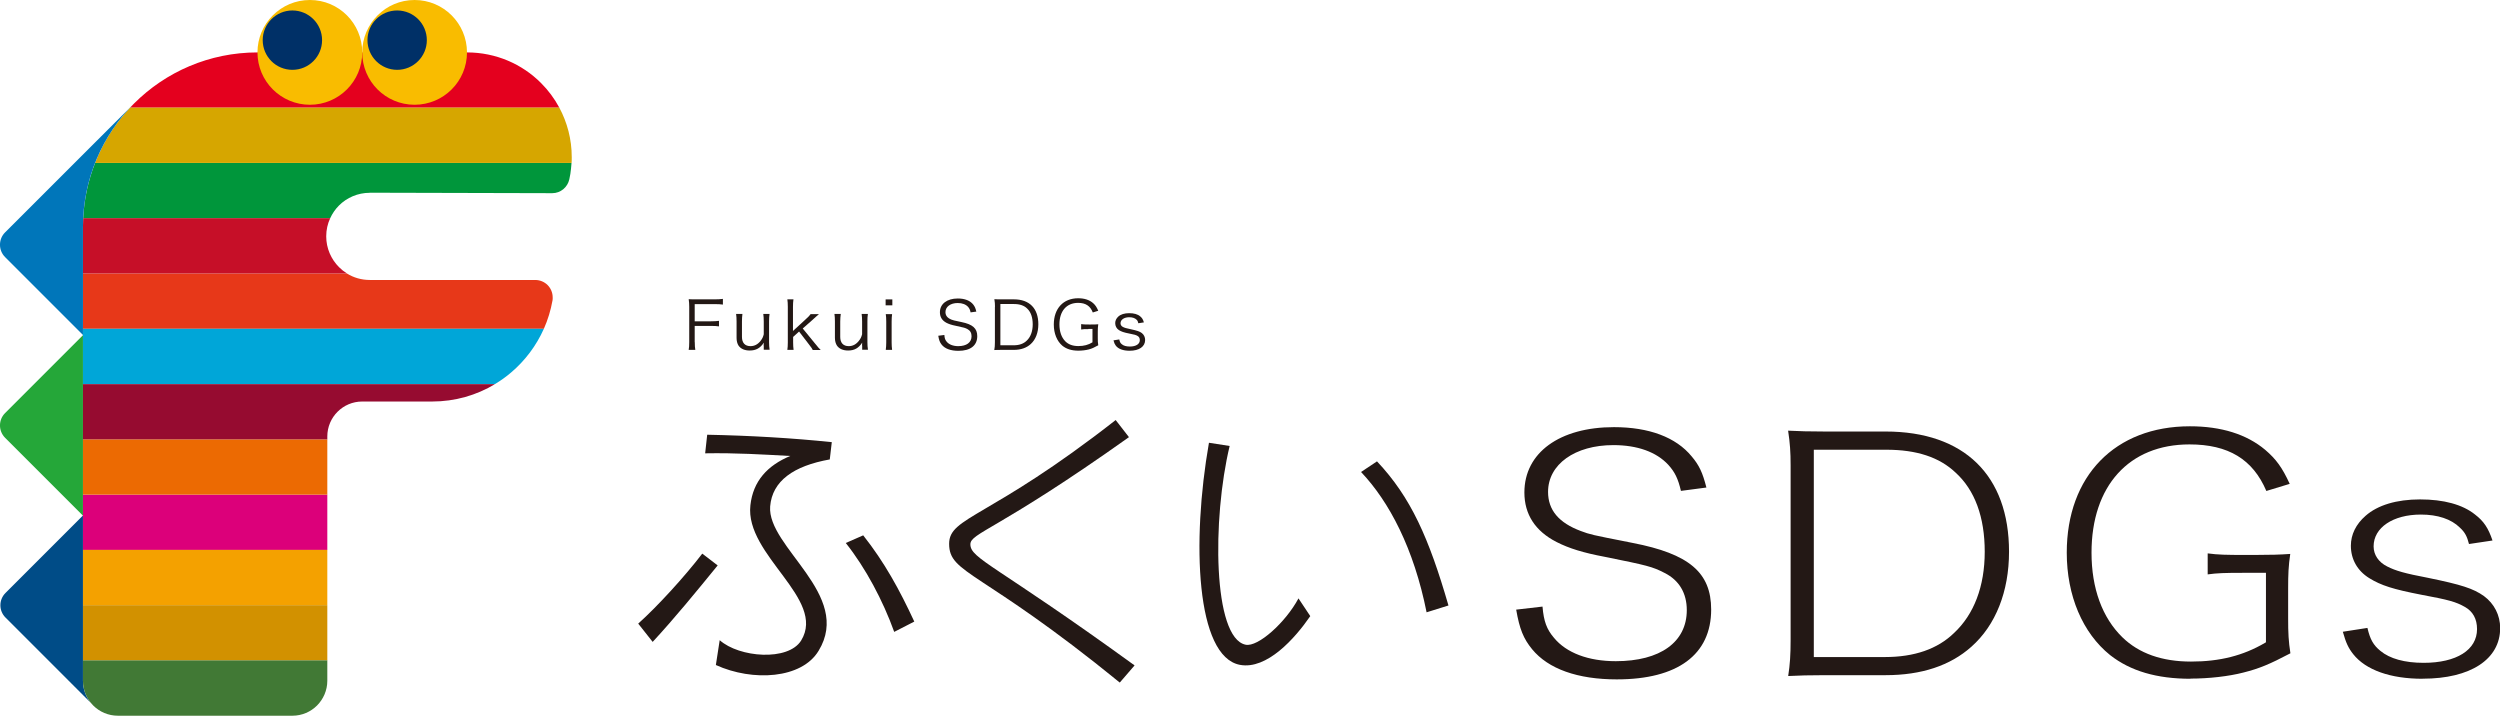
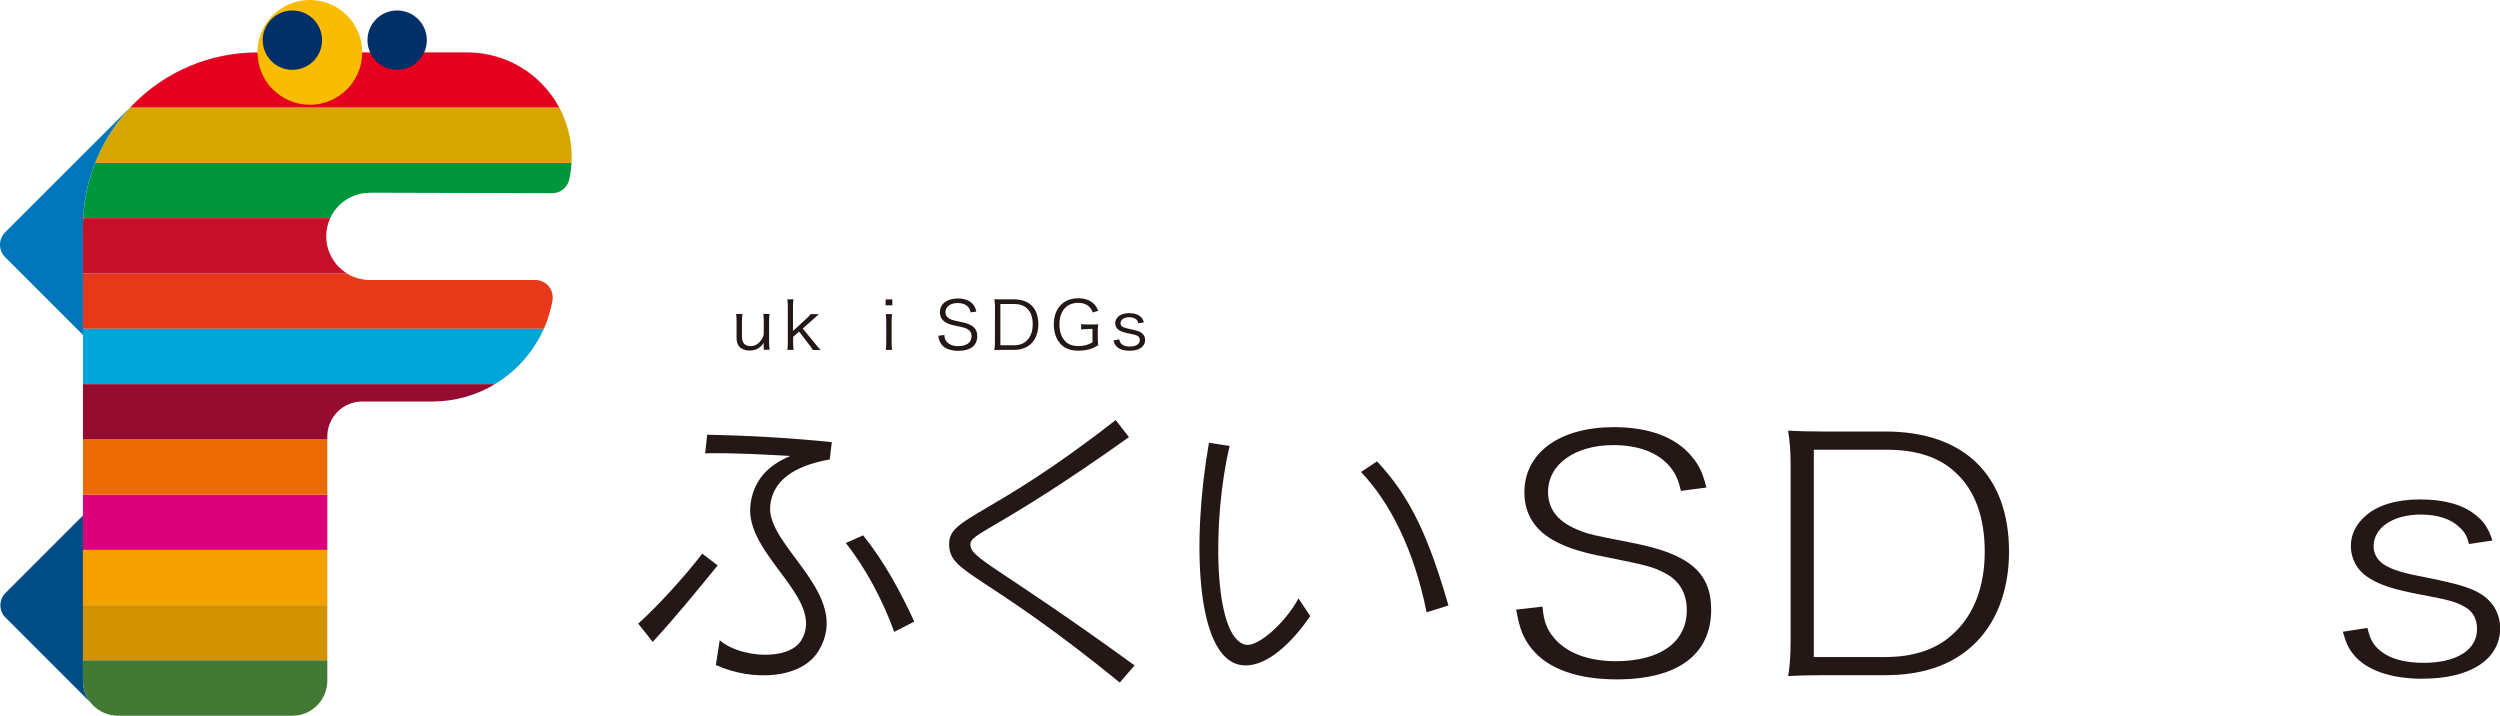
<svg xmlns="http://www.w3.org/2000/svg" id="_レイヤー_2" viewBox="0 0 320.03 91.62">
  <defs>
    <style>.cls-1{fill:#f4a100;}.cls-2{fill:#f9bc00;}.cls-3{fill:#004c87;}.cls-4{fill:#003067;}.cls-5{fill:#00a6d8;}.cls-6{fill:#0076ba;}.cls-7{fill:#00963b;}.cls-8{fill:#ec6a02;}.cls-9{fill:#e73819;}.cls-10{fill:#d29100;}.cls-11{fill:#c60f28;}.cls-12{fill:#dc007a;}.cls-13{fill:#e4001e;}.cls-14{fill:#d6a600;}.cls-15{fill:#231815;}.cls-16{fill:#417935;}.cls-17{fill:#960b30;}.cls-18{fill:#25a739;}</style>
  </defs>
  <g id="_レイヤー_1-2">
    <g>
      <g>
-         <path class="cls-15" d="m88.94,43.8c0,.46.02.69.07.99h-.85c.05-.29.07-.55.07-.99v-4.53c0-.37-.02-.64-.07-.97.31.02.56.02.98.02h2.37c.44,0,.69-.02,1.03-.06v.73c-.3-.04-.56-.06-1.03-.06h-2.58v2.2h2.09c.43,0,.69-.02,1.02-.06v.71c-.3-.04-.56-.06-1.02-.06h-2.09v2.08Z" />
        <path class="cls-15" d="m97.75,44.24c0-.09,0-.15.03-.38-.45.7-1.01,1.01-1.81,1.01-.65,0-1.15-.22-1.43-.63-.16-.25-.25-.58-.25-.99v-2.1c0-.38-.02-.68-.06-.96h.81c-.04.3-.06.59-.06.96v1.98c0,.76.39,1.18,1.09,1.18.51,0,.93-.22,1.29-.67.23-.3.33-.51.41-.85v-1.64c0-.37-.02-.66-.06-.96h.8c-.04.3-.06.57-.06.96v2.66c0,.38.02.62.07.96h-.75v-.55Z" />
        <path class="cls-15" d="m101.57,38.33c-.04.31-.06.53-.06.96v3.08l1.62-1.49c.39-.35.52-.5.64-.67h1.07q-.13.11-.37.32c-.09.08-.19.17-.32.29-.08.07-.13.12-.14.13l-1.25,1.1,1.52,1.86c.53.65.58.71.78.89h-1.02c-.1-.2-.12-.24-.56-.81l-1.19-1.55-.76.69v.71c0,.38.02.66.06.95h-.8c.04-.31.06-.55.06-.96v-4.55c0-.43-.02-.65-.06-.96h.8Z" />
-         <path class="cls-15" d="m110.35,44.24c0-.09,0-.15.02-.38-.45.7-1,1.01-1.8,1.01-.65,0-1.15-.22-1.43-.63-.16-.25-.26-.58-.26-.99v-2.1c0-.38-.02-.68-.06-.96h.81c-.04.3-.07.59-.07.96v1.98c0,.76.39,1.18,1.09,1.18.51,0,.93-.22,1.29-.67.24-.3.33-.51.42-.85v-1.64c0-.37-.02-.66-.06-.96h.8c-.05.3-.06.57-.06.96v2.66c0,.38.02.62.07.96h-.74v-.55Z" />
        <path class="cls-15" d="m114.23,38.33v.76h-.86v-.76h.86Zm-.03,1.88c-.04.3-.06.54-.06.96v2.66c0,.39.02.63.06.96h-.81c.04-.37.06-.6.06-.96v-2.66c0-.41-.02-.66-.06-.96h.81Z" />
        <path class="cls-15" d="m124.25,40c-.07-.34-.15-.51-.32-.71-.29-.32-.74-.5-1.33-.5-.92,0-1.57.47-1.57,1.16,0,.45.25.76.78.97.24.09.25.09,1.28.31,1.43.29,2.01.81,2.01,1.8,0,1.2-.87,1.88-2.41,1.88-1,0-1.75-.28-2.16-.81-.23-.3-.33-.56-.42-1.12l.78-.1c.03.41.09.61.28.84.29.37.83.59,1.49.59,1.07,0,1.71-.47,1.71-1.27,0-.42-.18-.73-.52-.91-.3-.16-.39-.19-1.48-.42-.56-.11-.91-.23-1.22-.39-.56-.3-.83-.75-.83-1.35,0-1.07.91-1.76,2.29-1.76.89,0,1.58.27,1.98.78.2.26.29.47.39.9l-.75.1Z" />
-         <path class="cls-15" d="m127.37,39.27c0-.37-.02-.61-.08-.97.32.02.56.02.99.02h1.51c2,0,3.13,1.16,3.13,3.19,0,1.06-.34,1.95-.96,2.52-.54.5-1.28.76-2.18.76h-1.51c-.43,0-.67,0-.99.02.06-.33.08-.59.08-1.01v-4.54Zm2.4,4.93c.71,0,1.27-.2,1.68-.61.49-.47.75-1.2.75-2.07s-.23-1.57-.71-2.02c-.39-.39-.95-.58-1.68-.58h-1.75v5.28h1.71Z" />
+         <path class="cls-15" d="m127.37,39.27c0-.37-.02-.61-.08-.97.32.02.56.02.99.02h1.51c2,0,3.13,1.16,3.13,3.19,0,1.06-.34,1.95-.96,2.52-.54.5-1.28.76-2.18.76h-1.51c-.43,0-.67,0-.99.02.06-.33.08-.59.08-1.01Zm2.4,4.93c.71,0,1.27-.2,1.68-.61.49-.47.75-1.2.75-2.07s-.23-1.57-.71-2.02c-.39-.39-.95-.58-1.68-.58h-1.75v5.28h1.71Z" />
        <path class="cls-15" d="m139.32,42.13c-.47,0-.68,0-.92.05v-.69c.26.04.49.05.98.05h.26c.42,0,.67,0,.95-.03-.05.36-.06.57-.06.96v.78c0,.4,0,.6.06.95-.54.3-.8.42-1.21.53-.38.1-.88.16-1.34.16-.85,0-1.52-.21-2.04-.63-.7-.59-1.1-1.57-1.1-2.72,0-2.05,1.22-3.36,3.12-3.36.8,0,1.44.21,1.92.63.29.26.45.51.65.97l-.7.22c-.32-.84-.92-1.23-1.88-1.23-1.48,0-2.39,1.05-2.39,2.76,0,.91.26,1.66.75,2.16.41.41.96.61,1.67.61s1.28-.15,1.81-.48v-1.71h-.53Z" />
        <path class="cls-15" d="m143.28,43.44c.06.31.13.47.32.62.22.2.58.3,1.04.3.78,0,1.27-.32,1.27-.82,0-.24-.09-.42-.28-.53-.21-.13-.39-.18-1.06-.31-.72-.14-1.02-.25-1.33-.44-.31-.2-.48-.52-.48-.9,0-.31.14-.6.39-.83.31-.29.8-.44,1.4-.44s1.09.13,1.41.41c.23.19.36.38.47.77l-.71.11c-.05-.23-.1-.33-.22-.45-.21-.21-.53-.32-.94-.32-.65,0-1.12.31-1.12.77,0,.2.11.37.3.47.21.11.44.18.99.29.87.19,1.16.29,1.43.49.28.21.43.54.43.89,0,.85-.76,1.38-1.99,1.38-.82,0-1.45-.23-1.77-.66-.13-.18-.2-.32-.29-.67l.74-.12Z" />
      </g>
      <g>
-         <path class="cls-18" d="m10.62,58.1v-15.19L.65,52.88c-.87.87-.87,2.28,0,3.16l9.97,9.97v-7.9Z" />
        <path class="cls-3" d="m10.62,87.15v-21.16L.71,75.9c-.88.87-.88,2.29,0,3.16l10.89,10.89c-.62-.77-.98-1.74-.98-2.8Z" />
        <rect class="cls-12" x="10.62" y="63.32" width="31.28" height="7.08" />
        <polygon class="cls-8" points="10.62 58.1 10.62 63.32 41.9 63.32 41.9 56.24 10.62 56.24 10.62 58.1" />
        <polygon class="cls-1" points="10.62 77.47 41.9 77.47 41.9 71.51 41.9 70.39 10.62 70.39 10.62 77.47" />
        <rect class="cls-10" x="10.62" y="77.47" width="31.28" height="7.08" />
        <path class="cls-17" d="m10.62,56.24h31.28v-.37c0-1.23.5-2.35,1.31-3.16.81-.81,1.92-1.31,3.16-1.31h8.94c2.95,0,5.7-.81,8.06-2.23H10.62v7.08Z" />
        <path class="cls-16" d="m10.62,87.15c0,1.23.5,2.35,1.31,3.16.81.81,1.93,1.31,3.16,1.31h22.34c1.23,0,2.35-.5,3.16-1.31.8-.81,1.31-1.93,1.31-3.16v-2.61H10.62v2.61Z" />
        <path class="cls-13" d="m69.26,10.63c-2.42-2.43-5.78-3.92-9.48-3.92h-26.82c-6.17,0-11.76,2.5-15.8,6.54-.17.18-.34.35-.51.53h54.95c-.63-1.17-1.41-2.22-2.34-3.15Z" />
        <path class="cls-14" d="m73.19,20.11c0-2.29-.58-4.44-1.59-6.33H16.65c-1.91,2.04-3.44,4.43-4.48,7.08h61c.02-.25.02-.5.02-.75Z" />
        <path class="cls-7" d="m47.34,24.67l11.67.03,11.68.03c.54,0,1.03-.19,1.42-.51.38-.32.66-.76.77-1.27.1-.45.18-.92.22-1.39.02-.23.04-.46.06-.69H12.17c-.87,2.2-1.4,4.59-1.52,7.08h31.61c.28-.61.66-1.17,1.13-1.64,1.01-1.01,2.41-1.63,3.95-1.63Z" />
        <path class="cls-9" d="m10.62,42.09h59c.51-1.15.88-2.36,1.11-3.64,0-.06.02-.13.02-.19,0-.07,0-.13,0-.19,0-.62-.25-1.17-.65-1.58-.41-.4-.96-.65-1.59-.65h-21.17c-1.07,0-2.08-.3-2.93-.83H10.62v7.08Z" />
        <path class="cls-5" d="m10.62,49.16h52.75c.73-.44,1.42-.93,2.06-1.48,1.78-1.51,3.22-3.42,4.19-5.59H10.62v7.08Z" />
        <path class="cls-11" d="m10.62,29.05v5.96h33.8c-.37-.23-.71-.5-1.02-.81-1.01-1.01-1.64-2.41-1.64-3.95,0-.83.18-1.61.51-2.32H10.65c-.02.37-.03.74-.03,1.12Z" />
        <path class="cls-6" d="m17.16,13.25L.65,29.75c-.87.87-.87,2.29,0,3.16l9.97,9.97v-13.83c0-6.17,2.5-11.76,6.54-15.8Z" />
        <path class="cls-2" d="m46.37,6.71c0,3.7-3,6.7-6.7,6.7s-6.71-3-6.71-6.7,3-6.71,6.71-6.71,6.7,3,6.7,6.71Z" />
-         <path class="cls-2" d="m59.78,6.71c0,3.7-3,6.7-6.71,6.7s-6.7-3-6.7-6.7,3-6.71,6.7-6.71,6.71,3,6.71,6.71Z" />
        <path class="cls-4" d="m54.64,5.14c0,2.1-1.71,3.8-3.8,3.8s-3.8-1.7-3.8-3.8,1.7-3.8,3.8-3.8,3.8,1.7,3.8,3.8Z" />
        <path class="cls-4" d="m41.23,5.14c0,2.1-1.7,3.8-3.8,3.8s-3.8-1.7-3.8-3.8,1.71-3.8,3.8-3.8,3.8,1.7,3.8,3.8Z" />
      </g>
      <g>
        <g>
          <path class="cls-15" d="m83.55,82.17l-1.85-2.34c2.45-2.19,5.94-6.01,8.2-8.96l1.97,1.51c-2.68,3.29-5.52,6.77-8.32,9.79Zm22.68-23.36c-4.65.83-7.37,2.76-7.64,6.01-.41,5.22,10.59,11.3,6.2,18.49-2.15,3.59-8.43,3.97-13.15,1.82l.49-3.18c2.5,2.23,8.77,2.72,10.43.04,3.25-5.33-7.22-10.92-6.5-17.31.34-3.1,2.19-5.1,5.1-6.31-3.55-.19-6.92-.41-10.89-.34l.26-2.38c5.52.11,10.85.42,15.95.95l-.26,2.23Zm8.24,22.08c-1.44-4.01-3.67-8.2-6.2-11.38l2.23-.98c2.72,3.44,4.65,6.96,6.54,11.04l-2.57,1.32Z" />
          <path class="cls-15" d="m143.35,87.38c-17.81-14.51-21.85-13.87-21.85-17.77,0-3.48,5.18-3.21,21.32-15.84l1.7,2.19c-16.75,11.91-20.3,12.25-20.3,13.72,0,1.85,3.25,2.61,21.02,15.5l-1.89,2.19Z" />
          <path class="cls-15" d="m158.73,85.11c-5.63-1.06-6.2-15.73-3.97-28.43l2.65.41c-2.24,9.3-2.16,24.57,2.04,25.44,1.59.34,5.14-2.87,6.77-5.93l1.51,2.27c-1.97,2.87-5.56,6.88-9,6.24Zm23.89-6.73c-1.63-8.16-4.77-14.14-8.39-17.96l2.04-1.36c4.35,4.61,6.65,9.83,9.15,18.45l-2.79.87Z" />
        </g>
        <path class="cls-15" d="m206.99,86.97c-5.04,0-8.79-1.34-10.86-3.86-1.11-1.36-1.61-2.58-2.04-5.07l3.37-.39c.16,1.9.54,2.91,1.47,4,1.59,1.93,4.4,2.99,7.91,2.99,5.7,0,9.09-2.45,9.09-6.54,0-2.17-.98-3.82-2.83-4.75-1.58-.82-2.23-.97-7.67-2.07-2.72-.51-4.58-1.08-6.18-1.9-2.73-1.4-4.11-3.54-4.11-6.34,0-5.08,4.5-8.36,11.47-8.36,4.48,0,7.93,1.29,9.94,3.74.96,1.13,1.41,2.09,1.89,3.99l-3.26.43c-.37-1.58-.78-2.41-1.62-3.34-1.53-1.65-3.96-2.52-7.03-2.52-4.92,0-8.36,2.46-8.36,5.99,0,2.33,1.38,3.96,4.2,5.01,1.22.45,1.3.47,6.02,1.4l.6.12c7.24,1.4,10.06,3.79,10.06,8.53,0,5.77-4.29,8.94-12.07,8.94Z" />
        <path class="cls-15" d="m228.91,86.54c.23-1.48.31-2.71.31-4.66v-22.3c0-1.7-.08-2.87-.32-4.45,1.43.07,2.63.11,4.71.11h7.77c10.05,0,15.8,5.61,15.8,15.39,0,5.09-1.71,9.41-4.82,12.16-2.71,2.42-6.4,3.64-10.98,3.64h-7.77c-2.07,0-3.28.04-4.71.11Zm3.29-2.43h9.1c3.76,0,6.72-1.03,8.81-3.05,2.59-2.4,3.96-6,3.96-10.43s-1.26-7.89-3.74-10.14c-2.07-1.96-4.97-2.92-8.86-2.92h-9.28v26.54Z" />
-         <path class="cls-15" d="m280.42,86.89c-4.33,0-7.7-.99-10.3-3.03-3.53-2.84-5.55-7.61-5.55-13.11,0-9.83,6.19-16.18,15.76-16.18,4.02,0,7.27,1.02,9.65,3.02,1.38,1.18,2.18,2.27,3.13,4.35l-2.99.91c-1.73-4.06-4.87-5.96-9.84-5.96-7.74,0-12.54,5.31-12.54,13.86,0,4.57,1.37,8.32,3.96,10.84,2.12,2.06,5.07,3.1,8.77,3.1s6.67-.76,9.45-2.38l.15-.09v-8.89h-3.02c-2.16,0-3.25.03-4.44.2v-2.69c1.3.18,2.52.2,4.71.2h1.34c2.01,0,3.25-.04,4.52-.13-.23,1.56-.27,2.62-.27,4.39v3.85c0,1.92.05,2.93.29,4.48-2.68,1.41-3.99,1.95-6,2.46-1.89.49-4.43.78-6.79.78Z" />
        <path class="cls-15" d="m310.11,86.89c-4.1,0-7.26-1.12-8.87-3.15-.62-.79-.93-1.44-1.33-2.87l3.15-.49c.34,1.47.76,2.21,1.66,2.94,1.2,1,3.11,1.53,5.53,1.53,4.22,0,6.84-1.65,6.84-4.32,0-1.3-.53-2.27-1.58-2.85-1.13-.64-2.06-.9-5.52-1.54-3.61-.7-5.18-1.19-6.71-2.14-1.51-.94-2.34-2.41-2.34-4.14,0-1.43.65-2.76,1.88-3.83,1.55-1.37,3.97-2.1,6.98-2.1s5.44.65,7.04,1.94c1.11.85,1.69,1.72,2.23,3.32l-3.01.45c-.24-.94-.5-1.49-1.17-2.1-1.1-1.09-2.83-1.67-4.99-1.67-3.57,0-6.05,1.67-6.05,4.07,0,1.08.63,2.02,1.73,2.57,1.09.56,2.3.9,5.19,1.45,4.34.89,5.83,1.37,7.2,2.34,1.32.97,2.08,2.46,2.08,4.1,0,4-3.8,6.48-9.91,6.48Z" />
      </g>
    </g>
  </g>
</svg>